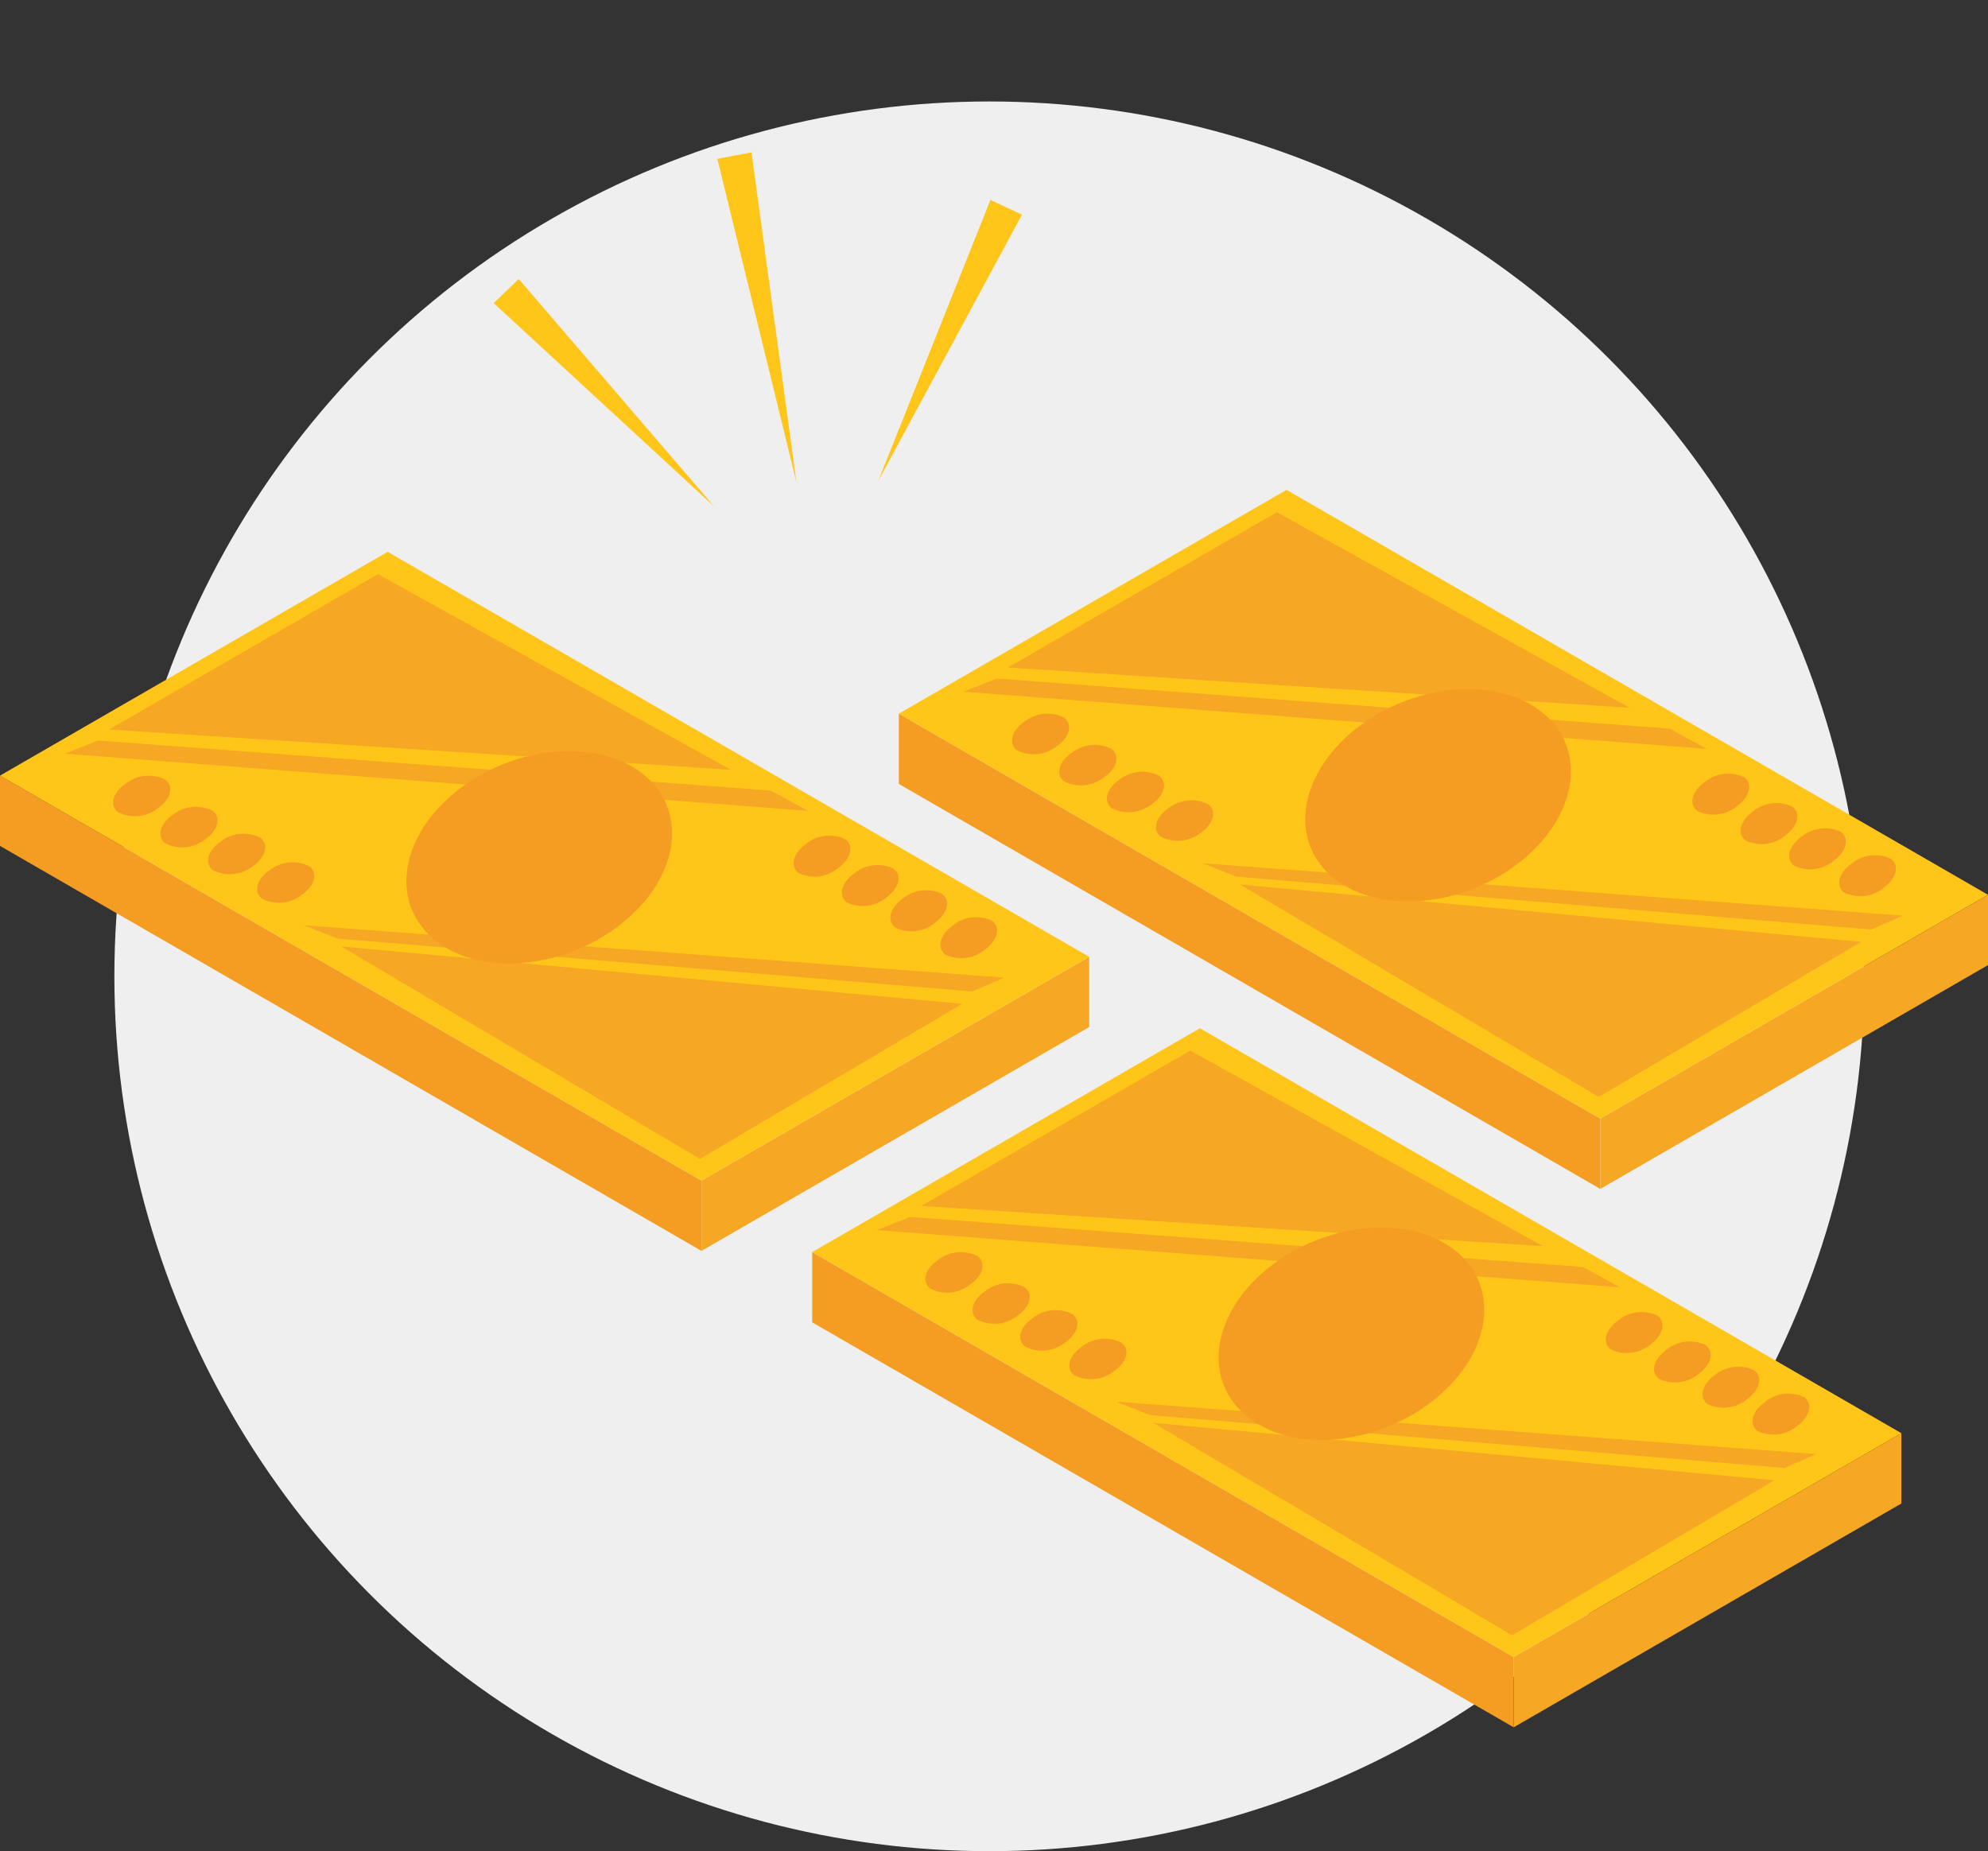
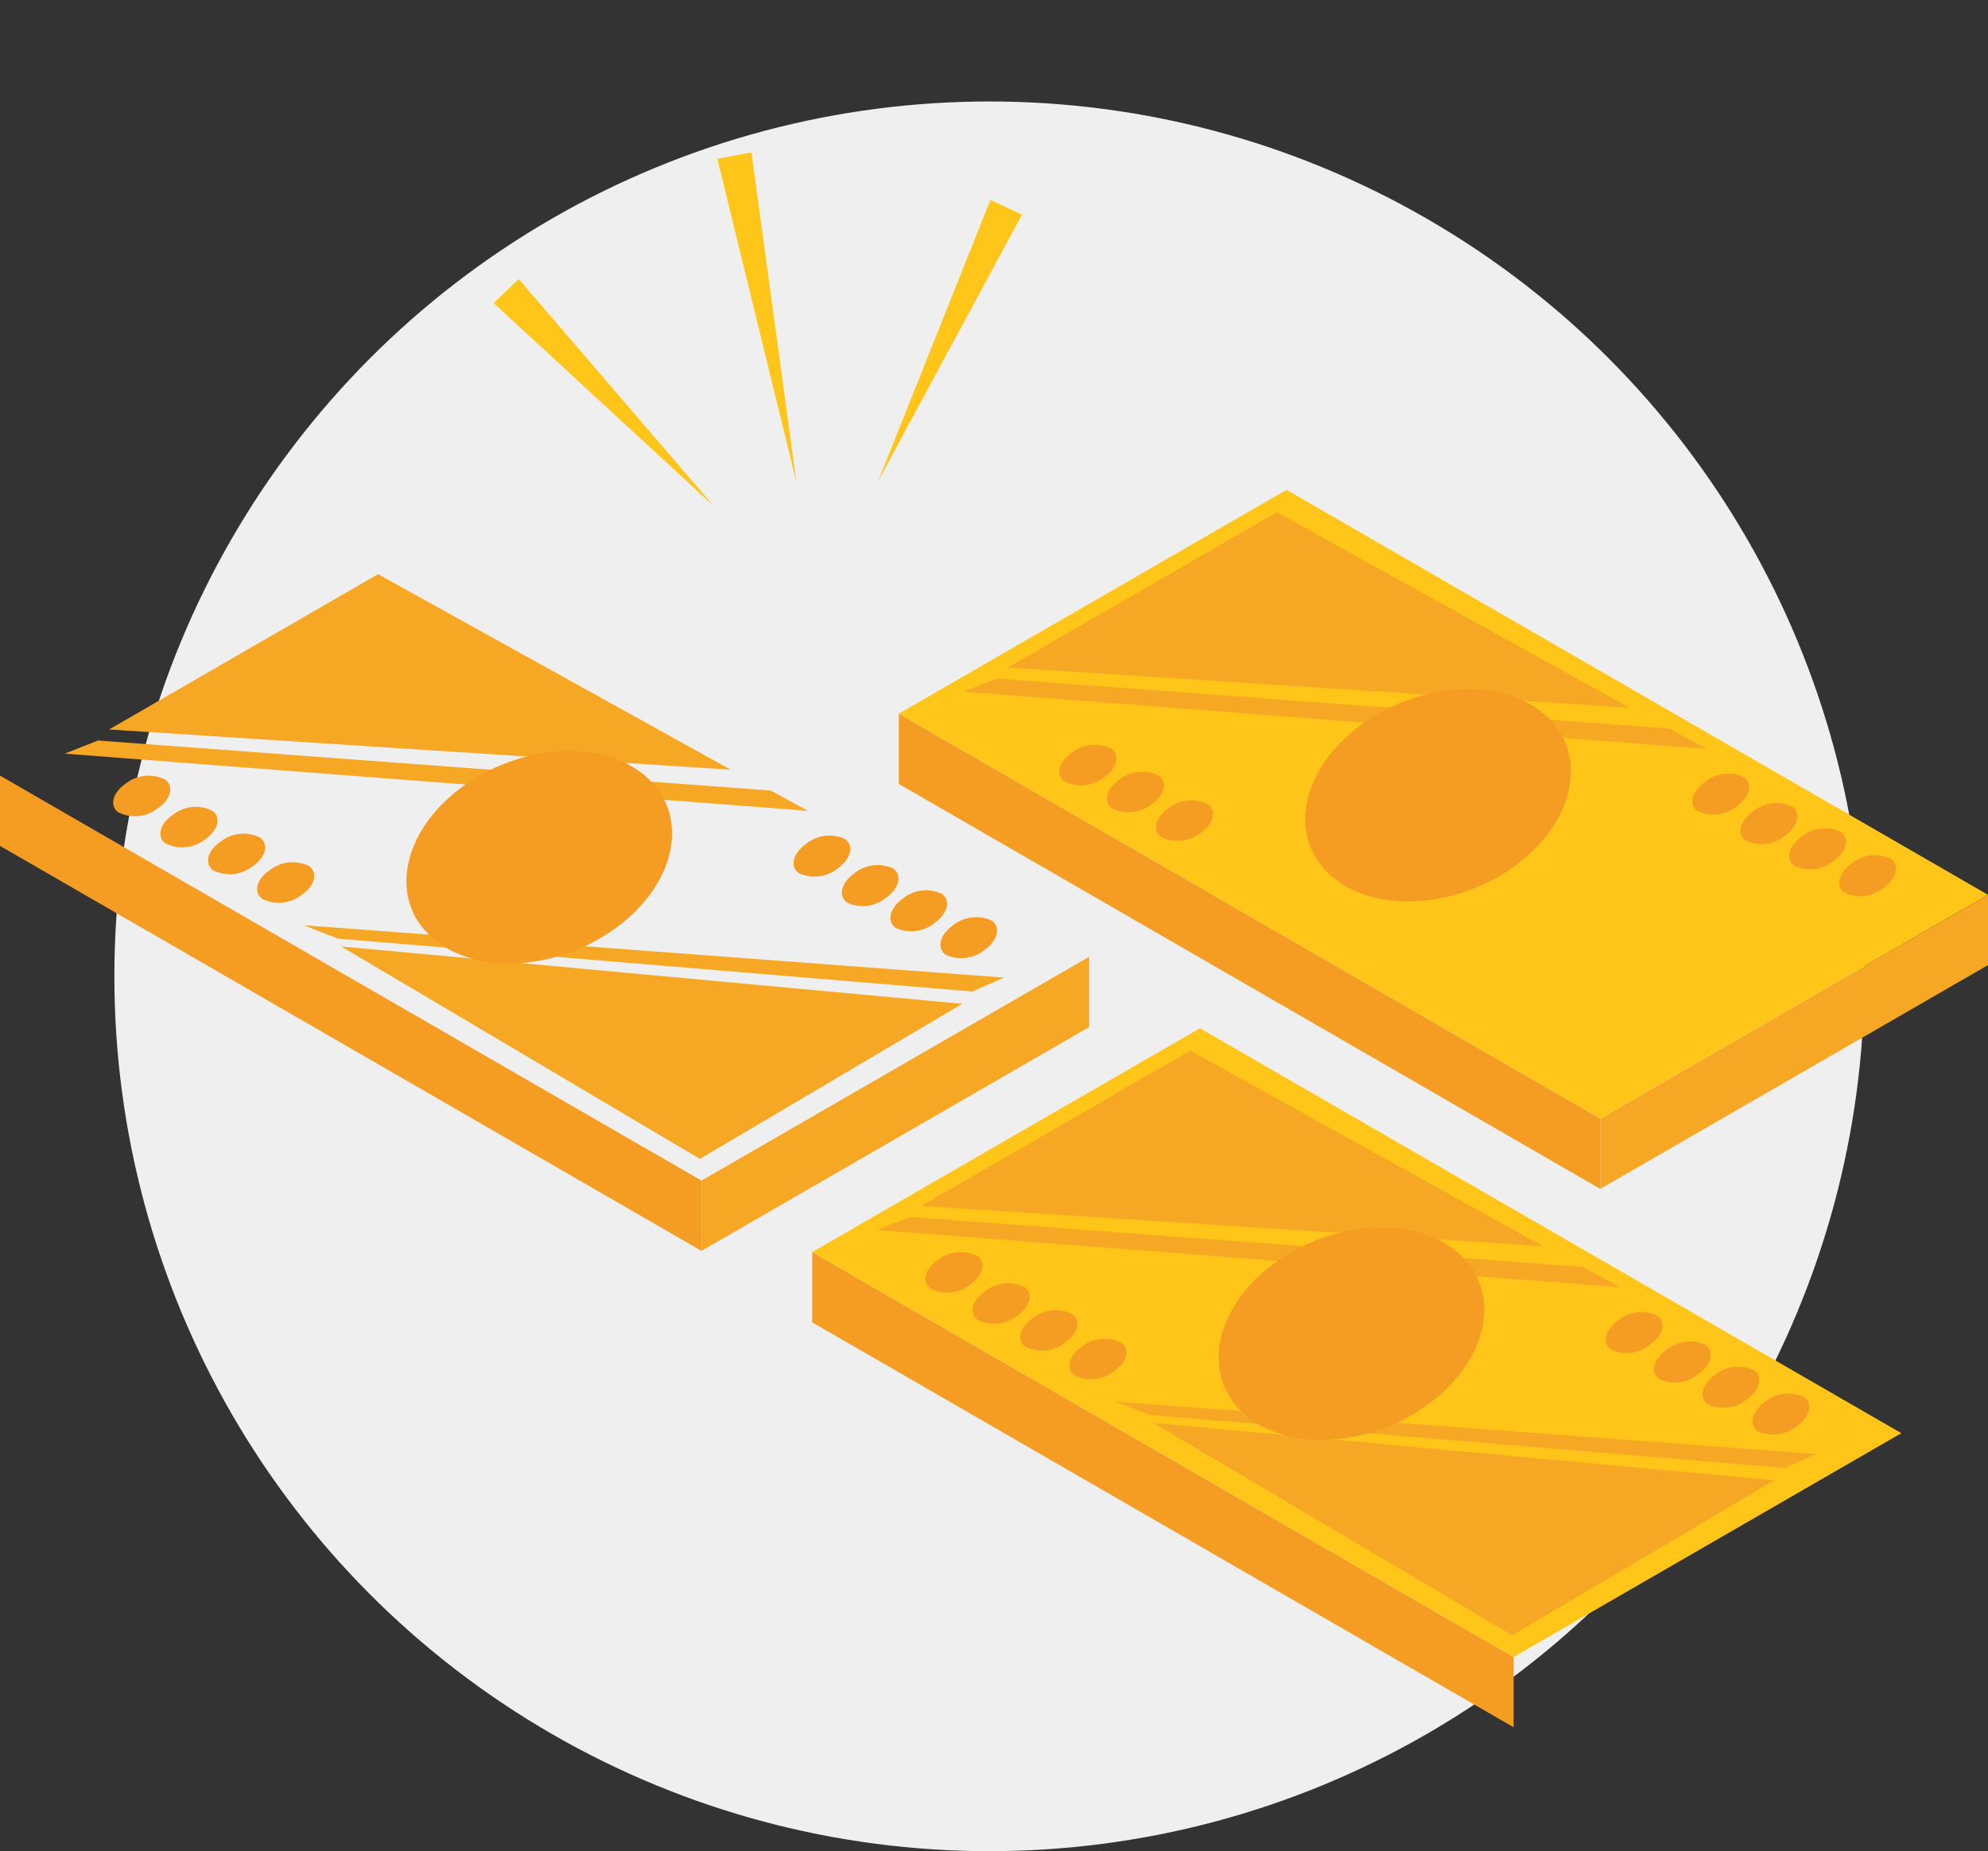
<svg xmlns="http://www.w3.org/2000/svg" width="136.326" height="126.959" viewBox="0 0 136.326 126.959">
  <rect x="0" y="0" width="136.326" height="126.959" fill="#333333" stroke="none" />
  <defs>
    <clipPath id="a">
      <rect width="111.045" height="126.959" fill="none" />
    </clipPath>
    <clipPath id="b">
      <rect width="74.689" height="43.818" fill="none" />
    </clipPath>
  </defs>
  <g transform="translate(-687.157 -612.041)">
    <circle cx="60" cy="60" r="60" transform="translate(695 619)" fill="#efefef" />
    <g transform="translate(748.794 645.636)">
      <path d="M0,72.772l48.1,27.773v-4.82L0,67.952Z" transform="translate(0 -52.603)" fill="#f59c23" />
      <path d="M212.957,138.3v4.82l26.586-15.35v-4.82Z" transform="translate(-164.854 -95.177)" fill="#f6a723" />
      <path d="M26.585,0,0,15.349,48.1,43.122l26.586-15.35Z" transform="translate(0 0)" fill="#ffc619" />
      <path d="M75.746,20.211,51.558,6.8,33.115,17.451Z" transform="translate(-25.635 -5.266)" fill="#f6a723" />
-       <path d="M146.174,123.766,128.184,134.4l-24.6-14.567Z" transform="translate(-80.187 -92.766)" fill="#f6a723" />
+       <path d="M146.174,123.766,128.184,134.4Z" transform="translate(-80.187 -92.766)" fill="#f6a723" />
      <g transform="translate(0 0)">
        <g clip-path="url(#b)">
          <path d="M66.211,87.789a2.535,2.535,0,0,1-2.717.256c-.6-.471-.36-1.35.539-1.963a2.535,2.535,0,0,1,2.717-.256c.6.471.36,1.35-.539,1.963" transform="translate(-48.895 -66.214)" fill="#f59c23" />
          <path d="M51.743,79.637a2.536,2.536,0,0,1-2.717.256c-.6-.472-.36-1.35.539-1.963a2.535,2.535,0,0,1,2.717-.256c.6.471.36,1.35-.539,1.963" transform="translate(-37.696 -59.904)" fill="#f59c23" />
          <path d="M81.11,96.462a2.535,2.535,0,0,1-2.717.256c-.6-.471-.36-1.35.539-1.963a2.535,2.535,0,0,1,2.717-.256c.6.471.36,1.35-.539,1.963" transform="translate(-60.429 -72.928)" fill="#f59c23" />
-           <path d="M37.409,70.2a2.535,2.535,0,0,1-2.717.256c-.6-.472-.36-1.35.539-1.963a2.535,2.535,0,0,1,2.717-.256c.6.471.36,1.35-.54,1.963" transform="translate(-26.6 -52.603)" fill="#f59c23" />
          <path d="M273.36,104.929a2.534,2.534,0,0,1-2.707.348c-.617-.451-.405-1.337.473-1.98a2.535,2.535,0,0,1,2.707-.348c.617.451.405,1.337-.473,1.98" transform="translate(-209.244 -79.495)" fill="#f59c23" />
          <path d="M258.627,97.272a2.534,2.534,0,0,1-2.707.348c-.617-.451-.405-1.337.473-1.98a2.535,2.535,0,0,1,2.707-.348c.617.451.405,1.337-.473,1.98" transform="translate(-197.838 -73.567)" fill="#f59c23" />
          <path d="M288.544,113.094a2.534,2.534,0,0,1-2.707.348c-.617-.451-.405-1.337.473-1.98a2.535,2.535,0,0,1,2.707-.348c.617.451.405,1.337-.473,1.98" transform="translate(-220.998 -85.815)" fill="#f59c23" />
          <path d="M243.982,88.329a2.534,2.534,0,0,1-2.707.348c-.617-.451-.405-1.337.473-1.98a2.536,2.536,0,0,1,2.707-.348c.617.451.405,1.337-.473,1.98" transform="translate(-186.501 -66.644)" fill="#f59c23" />
-           <path d="M138.1,117.93l2.173-.953-48.013-3.59,2.32.915Z" transform="translate(-71.423 -87.774)" fill="#f6a723" />
          <path d="M68.072,60.733l2.552,1.392L19.657,58.2l2.271-.9Z" transform="translate(-15.217 -44.358)" fill="#f6a723" />
          <path d="M137.93,72.5c-4.034,3.067-9.74,3.444-12.746.843s-2.172-7.2,1.862-10.263,9.74-3.444,12.746-.843,2.172,7.2-1.862,10.263" transform="translate(-95.51 -46.842)" fill="#f59c23" />
        </g>
      </g>
    </g>
    <g transform="translate(687.157 649.886)">
      <path d="M0,72.772l48.1,27.773v-4.82L0,67.952Z" transform="translate(0 -52.603)" fill="#f59c23" />
      <path d="M212.957,138.3v4.82l26.586-15.35v-4.82Z" transform="translate(-164.853 -95.177)" fill="#f6a723" />
-       <path d="M26.585,0,0,15.349,48.1,43.122l26.586-15.35Z" transform="translate(0 0)" fill="#ffc619" />
      <path d="M75.746,20.211,51.558,6.8,33.115,17.451Z" transform="translate(-25.635 -5.266)" fill="#f6a723" />
      <path d="M146.174,123.766,128.184,134.4l-24.6-14.567Z" transform="translate(-80.187 -92.766)" fill="#f6a723" />
      <g transform="translate(0 0)">
        <g clip-path="url(#b)">
          <path d="M66.211,87.789a2.535,2.535,0,0,1-2.717.256c-.6-.471-.36-1.35.539-1.963a2.535,2.535,0,0,1,2.717-.256c.6.471.36,1.35-.539,1.963" transform="translate(-48.895 -66.214)" fill="#f59c23" />
          <path d="M51.743,79.637a2.536,2.536,0,0,1-2.717.256c-.6-.472-.36-1.35.539-1.963a2.535,2.535,0,0,1,2.717-.256c.6.471.36,1.35-.539,1.963" transform="translate(-37.696 -59.904)" fill="#f59c23" />
          <path d="M81.11,96.462a2.535,2.535,0,0,1-2.717.256c-.6-.471-.36-1.35.539-1.963a2.535,2.535,0,0,1,2.717-.256c.6.471.36,1.35-.539,1.963" transform="translate(-60.429 -72.928)" fill="#f59c23" />
          <path d="M37.409,70.2a2.535,2.535,0,0,1-2.717.256c-.6-.472-.36-1.35.539-1.963a2.535,2.535,0,0,1,2.717-.256c.6.471.36,1.35-.54,1.963" transform="translate(-26.6 -52.603)" fill="#f59c23" />
          <path d="M273.36,104.929a2.534,2.534,0,0,1-2.707.348c-.617-.451-.405-1.337.473-1.98a2.535,2.535,0,0,1,2.707-.348c.617.451.405,1.337-.473,1.98" transform="translate(-209.244 -79.495)" fill="#f59c23" />
          <path d="M258.627,97.272a2.534,2.534,0,0,1-2.707.348c-.617-.451-.405-1.337.473-1.98a2.535,2.535,0,0,1,2.707-.348c.617.451.405,1.337-.473,1.98" transform="translate(-197.838 -73.567)" fill="#f59c23" />
          <path d="M288.544,113.094a2.534,2.534,0,0,1-2.707.348c-.617-.451-.405-1.337.473-1.98a2.535,2.535,0,0,1,2.707-.348c.617.451.405,1.337-.473,1.98" transform="translate(-220.998 -85.815)" fill="#f59c23" />
          <path d="M243.982,88.329a2.534,2.534,0,0,1-2.707.348c-.617-.451-.405-1.337.473-1.98a2.536,2.536,0,0,1,2.707-.348c.617.451.405,1.337-.473,1.98" transform="translate(-186.501 -66.644)" fill="#f59c23" />
          <path d="M138.1,117.93l2.173-.953-48.013-3.59,2.32.915Z" transform="translate(-71.423 -87.774)" fill="#f6a723" />
          <path d="M68.072,60.733l2.552,1.392L19.657,58.2l2.271-.9Z" transform="translate(-15.217 -44.358)" fill="#f6a723" />
          <path d="M137.93,72.5c-4.034,3.067-9.74,3.444-12.746.843s-2.172-7.2,1.862-10.263,9.74-3.444,12.746-.843,2.172,7.2-1.862,10.263" transform="translate(-95.51 -46.842)" fill="#f59c23" />
        </g>
      </g>
    </g>
    <g transform="translate(742.853 682.561)">
      <path d="M0,72.772l48.1,27.773v-4.82L0,67.952Z" transform="translate(0 -52.603)" fill="#f59c23" />
-       <path d="M212.957,138.3v4.82l26.586-15.35v-4.82Z" transform="translate(-164.853 -95.177)" fill="#f6a723" />
      <path d="M26.585,0,0,15.349,48.1,43.122l26.586-15.35Z" transform="translate(0.001 0)" fill="#ffc619" />
      <path d="M75.746,20.211,51.558,6.8,33.115,17.451Z" transform="translate(-25.634 -5.266)" fill="#f6a723" />
      <path d="M146.174,123.766,128.184,134.4l-24.6-14.567Z" transform="translate(-80.187 -92.766)" fill="#f6a723" />
      <g transform="translate(0 0)">
        <g clip-path="url(#b)">
          <path d="M66.211,87.789a2.535,2.535,0,0,1-2.717.256c-.6-.471-.36-1.35.539-1.963a2.535,2.535,0,0,1,2.717-.256c.6.471.36,1.35-.539,1.963" transform="translate(-48.895 -66.214)" fill="#f59c23" />
          <path d="M51.743,79.637a2.536,2.536,0,0,1-2.717.256c-.6-.472-.36-1.35.539-1.963a2.535,2.535,0,0,1,2.717-.256c.6.471.36,1.35-.539,1.963" transform="translate(-37.696 -59.904)" fill="#f59c23" />
          <path d="M81.11,96.462a2.535,2.535,0,0,1-2.717.256c-.6-.471-.36-1.35.539-1.963a2.535,2.535,0,0,1,2.717-.256c.6.471.36,1.35-.539,1.963" transform="translate(-60.429 -72.928)" fill="#f59c23" />
          <path d="M37.409,70.2a2.535,2.535,0,0,1-2.717.256c-.6-.472-.36-1.35.539-1.963a2.535,2.535,0,0,1,2.717-.256c.6.471.36,1.35-.54,1.963" transform="translate(-26.6 -52.603)" fill="#f59c23" />
          <path d="M273.36,104.929a2.534,2.534,0,0,1-2.707.348c-.617-.451-.405-1.337.473-1.98a2.535,2.535,0,0,1,2.707-.348c.617.451.405,1.337-.473,1.98" transform="translate(-209.244 -79.495)" fill="#f59c23" />
          <path d="M258.627,97.272a2.534,2.534,0,0,1-2.707.348c-.617-.451-.405-1.337.473-1.98a2.535,2.535,0,0,1,2.707-.348c.617.451.405,1.337-.473,1.98" transform="translate(-197.838 -73.567)" fill="#f59c23" />
          <path d="M288.544,113.094a2.534,2.534,0,0,1-2.707.348c-.617-.451-.405-1.337.473-1.98a2.535,2.535,0,0,1,2.707-.348c.617.451.405,1.337-.473,1.98" transform="translate(-220.998 -85.815)" fill="#f59c23" />
          <path d="M243.982,88.329a2.534,2.534,0,0,1-2.707.348c-.617-.451-.405-1.337.473-1.98a2.536,2.536,0,0,1,2.707-.348c.617.451.405,1.337-.473,1.98" transform="translate(-186.501 -66.644)" fill="#f59c23" />
          <path d="M138.1,117.93l2.173-.953-48.013-3.59,2.32.915Z" transform="translate(-71.423 -87.774)" fill="#f6a723" />
          <path d="M68.072,60.733l2.552,1.392L19.657,58.2l2.271-.9Z" transform="translate(-15.217 -44.358)" fill="#f6a723" />
          <path d="M137.93,72.5c-4.034,3.067-9.74,3.444-12.746.843s-2.172-7.2,1.862-10.263,9.74-3.444,12.746-.843,2.172,7.2-1.862,10.263" transform="translate(-95.51 -46.842)" fill="#f59c23" />
        </g>
      </g>
    </g>
    <g transform="translate(720.958 632.77) rotate(-42)">
      <path d="M0,20.108,10.809,0l2.038,1.237L0,20.108Z" transform="translate(7.209 2.989)" fill="#ffc619" />
      <path d="M0,9.18,18.622,0l.93,2.2L0,9.18Z" transform="translate(11.428 17.613)" fill="#ffc619" />
      <path d="M1.9,20.541,0,.082,2.383,0,1.9,20.541Z" fill="#ffc619" />
    </g>
  </g>
</svg>